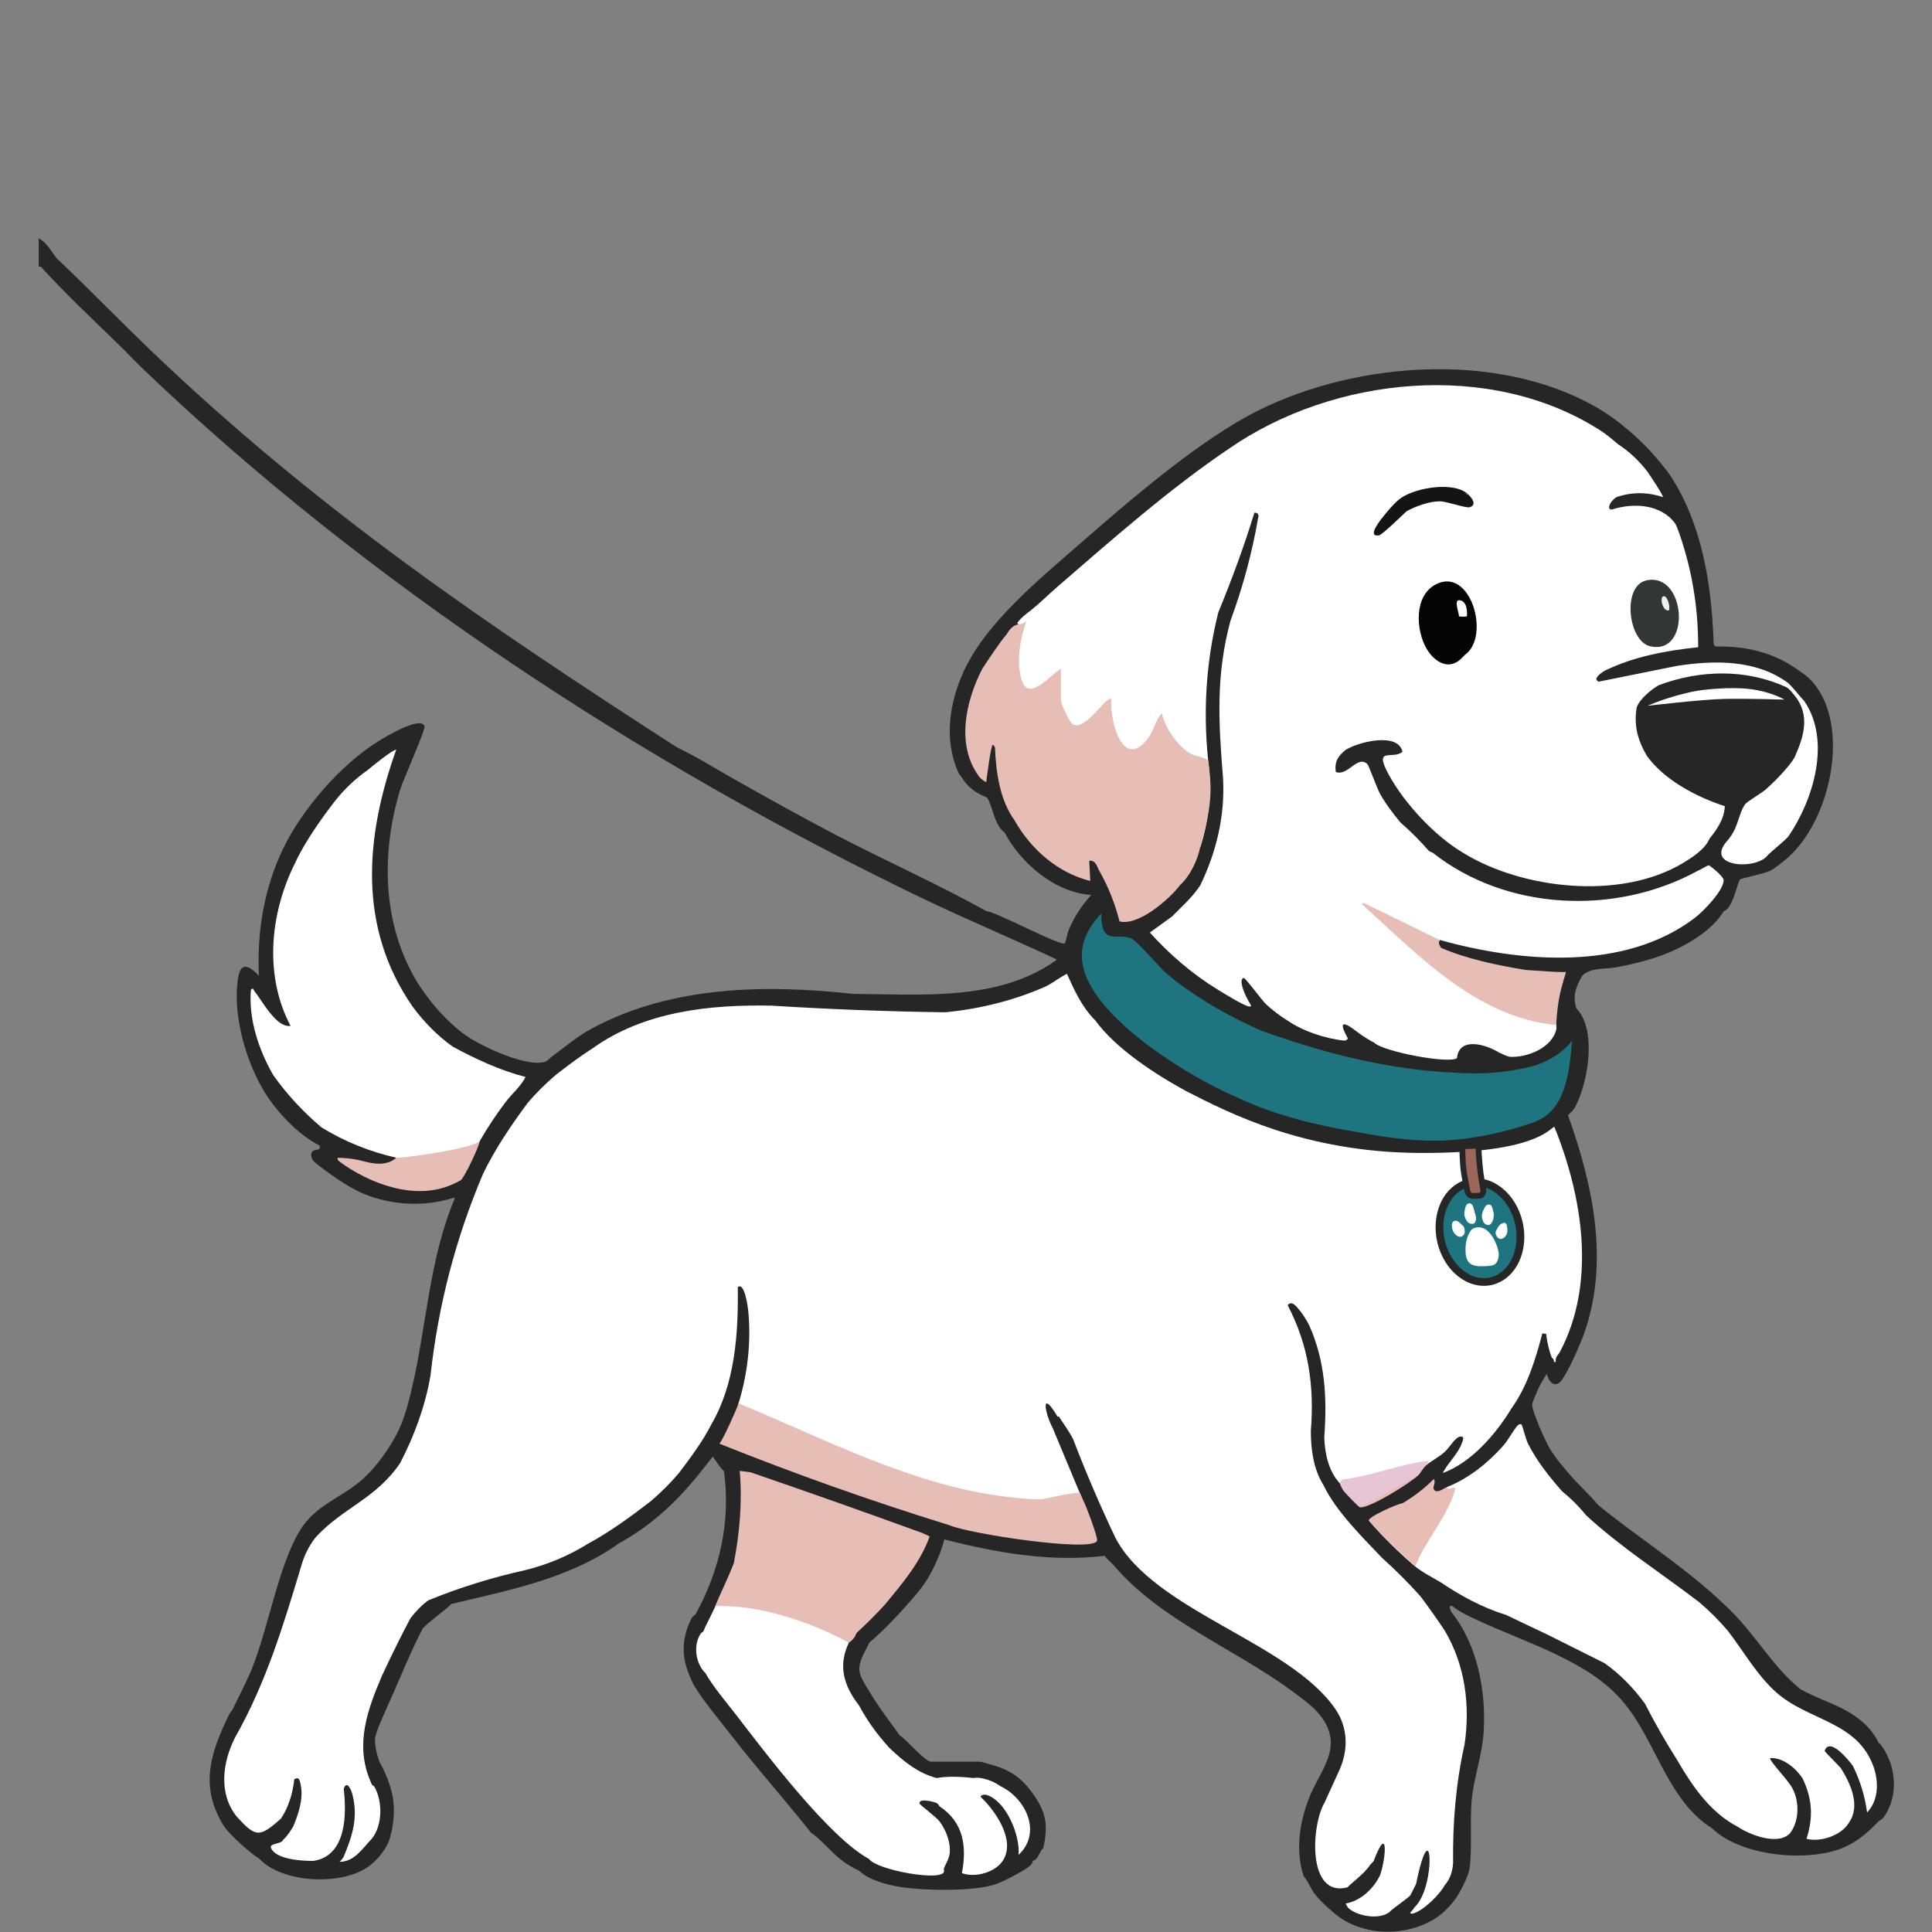
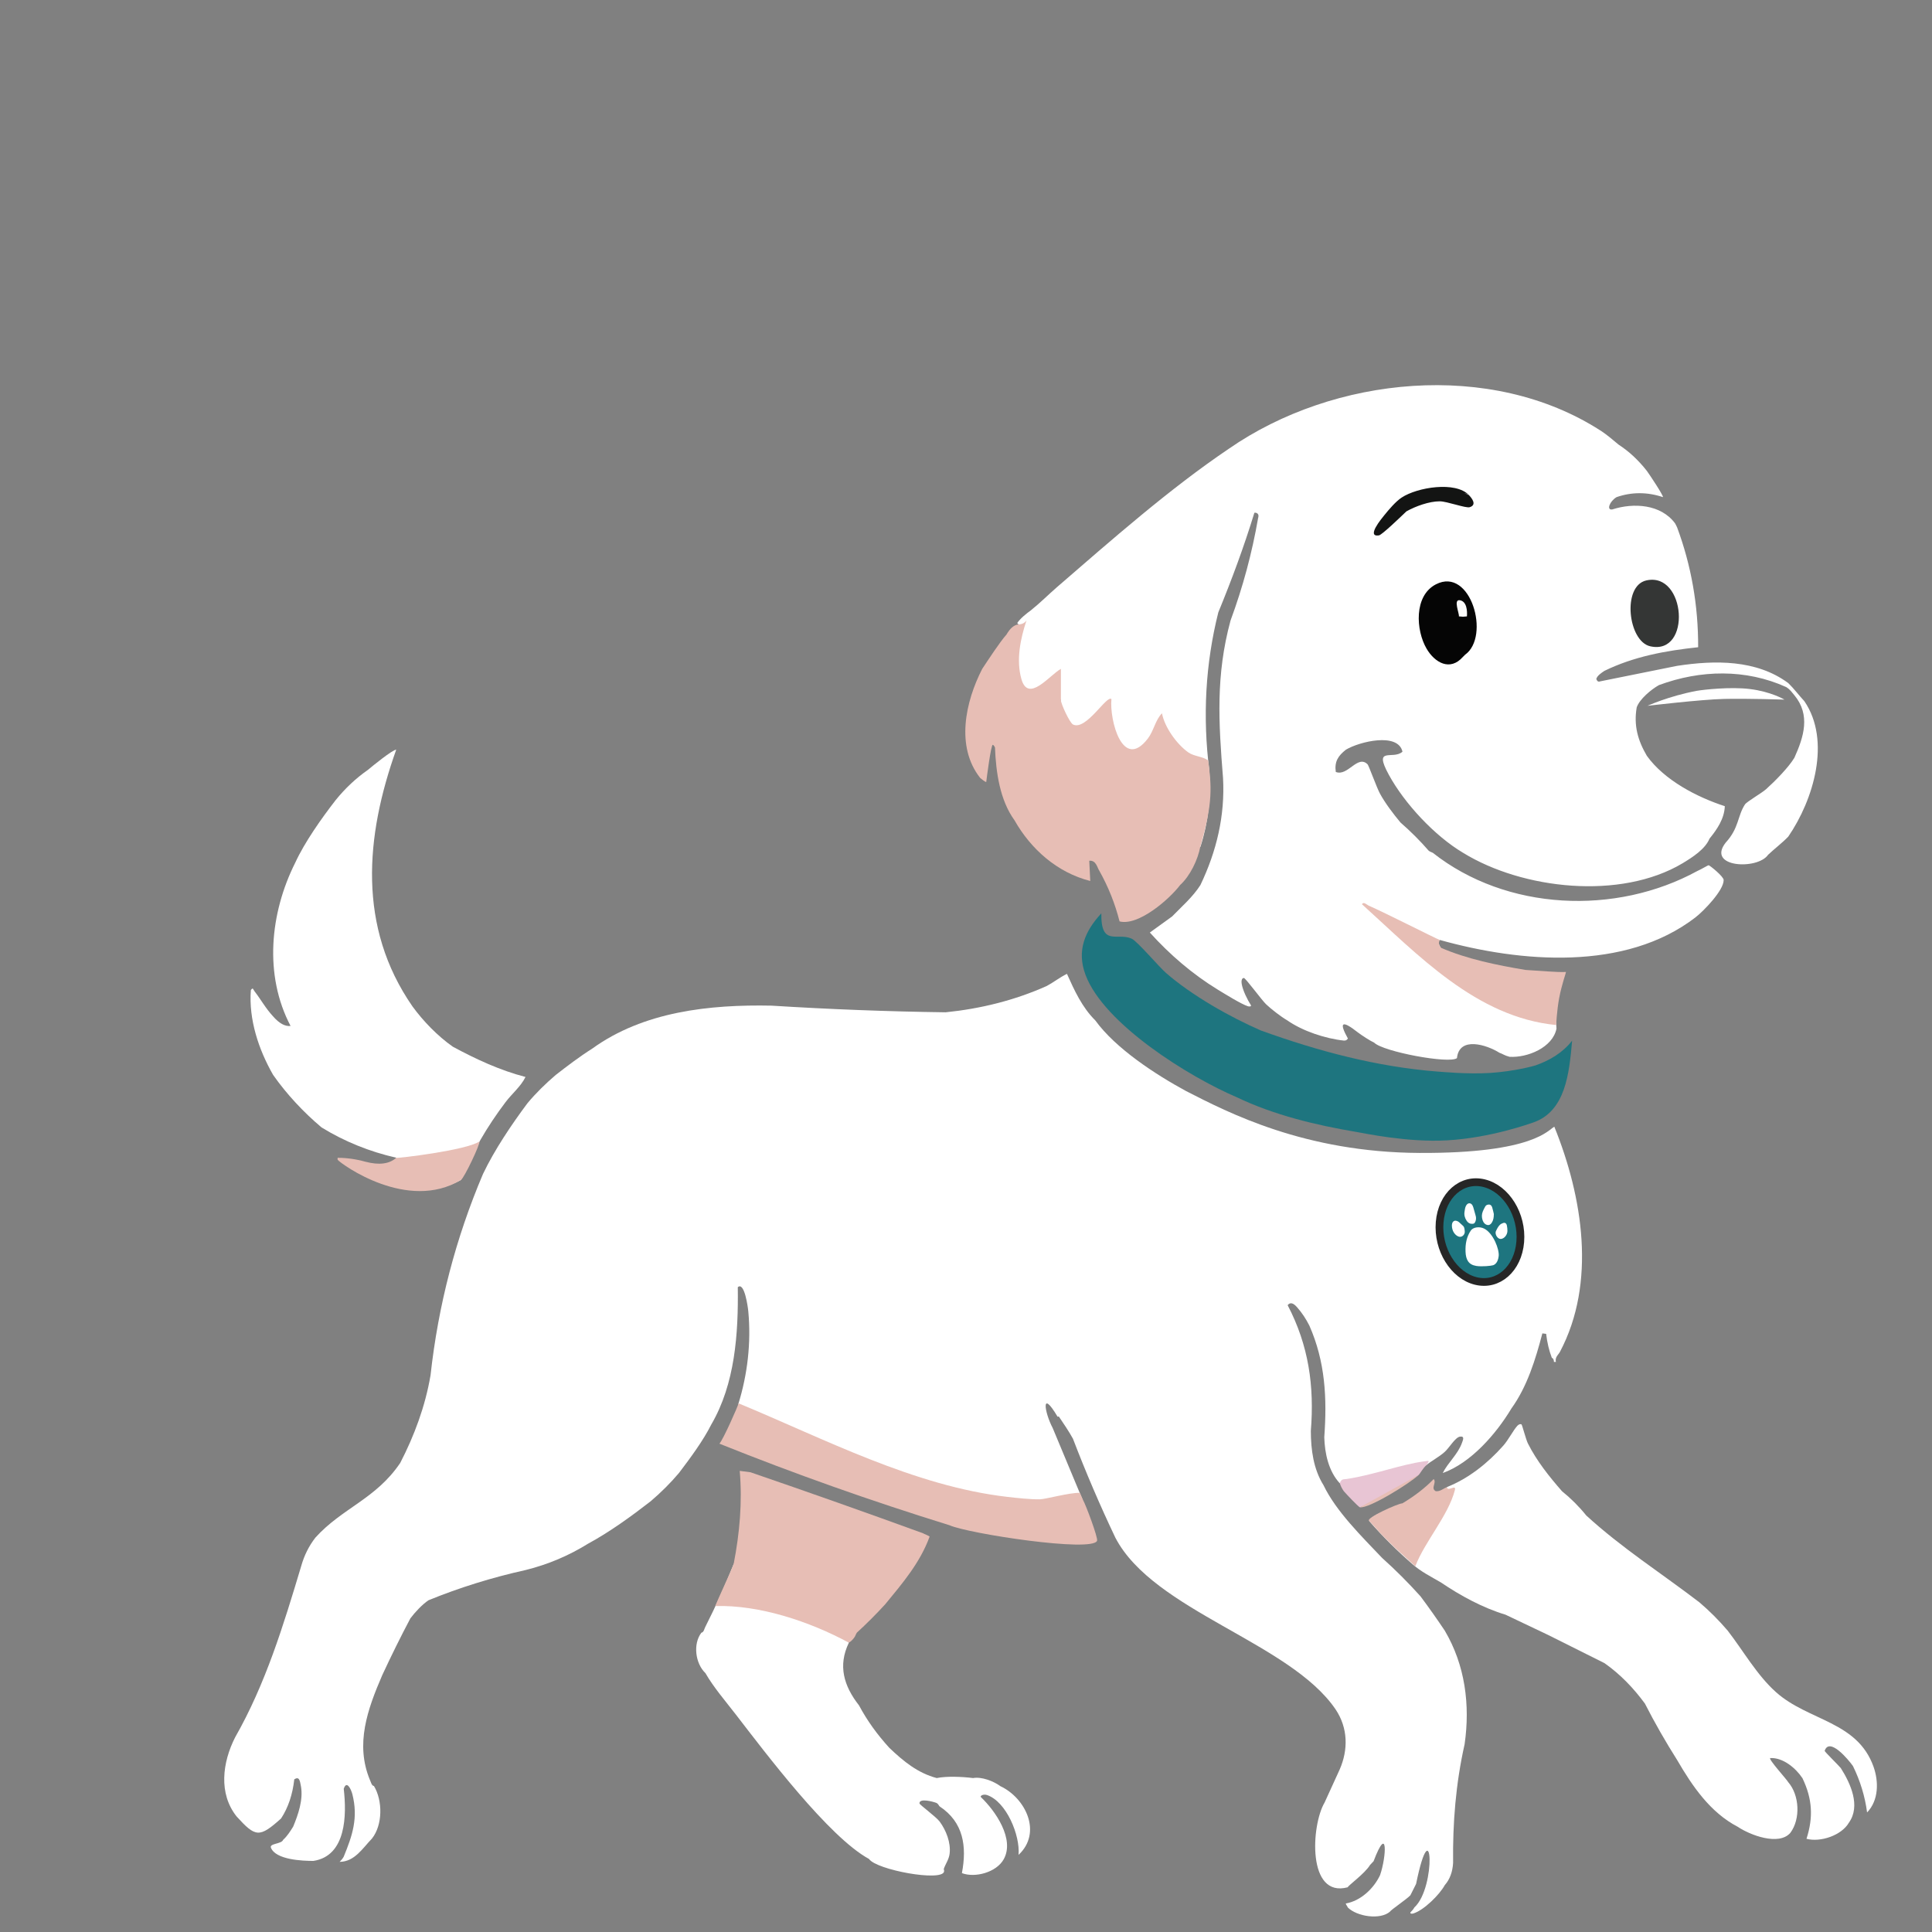
<svg xmlns="http://www.w3.org/2000/svg" id="Layer_1" data-name="Layer 1" viewBox="0 0 250 250">
  <rect x="0" y="0" width="250" height="250" fill="#808080" stroke="none" />
  <defs>
    <style>
      .cls-1 {
        fill: #050505;
      }

      .cls-2 {
        fill: #9d665b;
        stroke-width: .75px;
      }

      .cls-2, .cls-3 {
        stroke: #262626;
        stroke-miterlimit: 10;
      }

      .cls-4 {
        fill: #343635;
      }

      .cls-5 {
        fill: #eeefef;
      }

      .cls-6 {
        fill: #fbfbfa;
      }

      .cls-3, .cls-7 {
        fill: #1e757f;
      }

      .cls-8 {
        fill: #fff;
      }

      .cls-9 {
        fill: #262626;
      }

      .cls-10 {
        fill: #e8c5d4;
      }

      .cls-11 {
        fill: #131413;
      }

      .cls-12 {
        fill: #e7beb5;
      }
    </style>
  </defs>
-   <path class="cls-9" d="M243.16,225.63c-.84-1.73-2.03-2.9-3.66-3.92-1.95-1.23-4.5-1.97-6.54-3.14-3.07-2.51-5.01-5.69-7.58-8.63-1-1.15-2.02-2.11-3.14-3.14-4.81-4.42-10.36-7.91-15.42-12.03-1.14-1.39-2.49-2.55-3.66-3.92-.9-1.05-1.91-2.21-2.61-3.4-.59-.99-2.26-4.68-2.29-5.67,0-.28.55-1.51.72-1.92l-.31.43c.09-.15.19-.29.31-.43.25-.6.8-1.53,1.18-2.09.25,1.13,1.13,1.94,1.96.78.81-1.13,2.09-3.98,2.62-5.35,3.64-9.46,1.46-19.69-1.84-28.89.47-.53.65-.5,1.05-1.31,1.57-3.19,2.71-9.78,0-12.55-.45-1.76-.05-2.63.78-4.18,1.12-1.13,2.95-.82,4.5-1.12,3.24-.63,6.21-1.41,9.1-3.06,1.84-1.06,3.64-2.39,4.71-4.18,1.22-.31,1.77-3.81,2.14-4.13.15-.13,3.07-.71,3.87-1.1.61-.3,1.29-.88,1.83-1.31,5.69-4.5,8.55-16.39,4.18-22.48-.85-1.18-1.52-1.59-2.61-2.35-3-2.09-6.48-2.94-10.2-2.88-.62.04-.49-.55-.52-.78-.27-7.27-1.48-14.97-5.49-21.18-.52-.8-1.21-1.62-1.83-2.35-1.12-1.33-2.34-2.54-3.66-3.66-1.42-1.21-2.81-2.22-4.44-3.14-12.65-7.08-30.68-5.77-43.4.52-7.6,3.76-16.79,11.72-23.27,17.38-5.15,4.5-12.01,10.1-14.9,16.34-1.88,4.06-2.62,8.84-.78,13.07.16.38.36.52.52.78,1.23,2.01,3.14,2.43,3.26,2.6.69.99.93,3.59,2.23,4.45,2.1,4,6.56,7.83,11.24,8.11-1.19,1.3-2.18,2.81-2.88,4.44-.22.52-.32,1.27-.53,1.82-.59.42-8.78-4.03-10.18-4.17-6.4-3.56-13.12-6.54-19.61-9.93-4.48-2.35-8.93-4.83-13.33-7.32-2.34-1.32-4.63-2.77-7.06-3.92-24.77-15.96-46.52-30.74-67.97-51.24-4.14-3.96-8.12-8.09-12.29-12.03-.7-.87-1.24-2.02-2.35-2.61v3.66h.26c3.23,3.56,6.76,6.84,10.2,10.2,1.06,1.03,2.06,2.11,3.14,3.14,28.83,27.57,64.47,50.9,100.39,68.23,5.83,2.81,11.83,5.31,17.69,8.06.01.03.02.05.03.08-7.48,5.4-17.52,4.45-26.34,4.4-11.28-1.24-23.44-1.07-33.72,4.44-2.07,1.11-3.43,2.34-5.23,3.66-.23.17-.63.58-.79.64-2.26.89-8.19-1.89-10.19-3.25-2.57-1.75-5.26-4.89-6.8-7.58-4.2-7.38-4.29-16.26-1.9-24.25.39-1.31,3.32-7.84,3.19-8.27-.44-1.47-5.18,1.42-6,1.93-4.84,3.01-9.81,8.73-12.29,13.86-2.46,5.09-3.43,10.82-3.14,16.47-2.11-2.18-2.65-1.07-2.84,1.47-.35,4.62,1.5,10.7,4.15,14.48,1.61,2.3,4.01,4.74,6.53,6.02.26.85-.81.31-1.03.94-.13.37,0,.73.23,1.04.29.39,2.7,2.09,3.28,2.47.96.63,2.23,1.4,3.28,1.82,3.64,1.47,7.75,1.69,11.5.52.09,0,.19-.02.26,0-3.33,7.83-3.66,16.48-5.57,24.62-.38,1.63-.83,3.38-1.49,4.92-1.04,2.43-3.21,5.48-5.25,7.16-2.74,2.26-5.84,3.12-7.82,6.43-2.69,4.52-4.01,12.38-6.07,17.59-.74,1.86-1.7,3.62-2.55,5.42-.09.19-.36.45-.52.78-2.31,4.81-3.79,9.05-.78,14.12.88,1.48,4.16,4.19,4.71,4.44,3.01,3.21,10.64,3.53,14.12,1.05,1.09-.78,2.04-1.93,2.61-3.14.27-.76.44-1.49.56-2.2h-.02c.2-1.16.21-2.3.06-3.43-.25-1.57-.83-3.11-1.73-4.74-.03-.07-.05-.15-.08-.22,0,0,0,0,0,0,0,0,0,0,0-.01-.12-.31-.23-.67-.32-1.05-.15-.61-.23-1.24-.19-1.84,0-.71,1.67-4.27,2.25-5.59,1.27-2.89,2.46-5.82,3.92-8.63.81-.88,3.62-2.9,3.66-3.14,7.46-1.78,15.37-3.3,21.7-7.84,2.22-1.23,4.1-2.58,6.02-4.31,2.31-2.08,4.25-4.48,6.14-6.93.23.32,1.2,1.8,1.44,1.83.92,6.47-.53,12.91-3.66,18.56-.05.08-.33.24-.52.52-.86,1.71-1.14,3.27-.98,4.81.14,1.25.58,2.49,1.25,3.82,1.31,2.18,3.38,4.6,4.97,6.66,3.28,4.23,6.85,8.24,10.19,12.43,2.44,1.82,3.09,3.5,6.27,4.97,1.14,1.13,3.34,1.74,4.91,2.02,3.12.57,9.93.72,12.87-.33.87-.31,3.94-1.86,4.45-2.48.21-.26.19-.41.26-.52.7-.11.93-1.51,1.31-1.57.66-3.04.41-4.63-1.31-7.06-1.12-1.59-2.25-2.63-4.18-3.4-.4-.16-2.48-.78-2.75-.78h-6.27c-.79,0-3.22-2.9-4.05-3.4-1.21-1.67-2.59-3.49-3.66-5.23-1.77-2.88-2.19-3.21-.52-6.27.09-.17.2-.43.26-.52,1.68-1.45,3.24-3.04,4.71-4.71,1.06-1.2,2.05-2.27,2.88-3.66.89-1.5,1.65-3.28,2.1-4.97,6.73,1.73,13.77,2.97,20.74,2.12.32.47.9.91,1.22,1.28,6.01,7.05,15.45,10.67,22.93,16.15,1.18.86,2.85,2.07,3.73,3.2,3.26,4.16-.08,7.11-1.51,10.91-1.19,3.19-1.7,6.73-.59,10,.22.03,1.02,1.71,1.31,2.09.77,1,1.66,1.8,2.61,2.61,3.55,3.03,9.37,3.19,13.33.52.81-.54,1.79-1.56,2.35-2.35.62-.86,1.68-2.93,1.83-3.92.37-2.57.04-6.09.27-8.75.26-2.96,1.37-5.89,1.56-8.9.34-5.28-.8-11.39-4.18-15.55-.08-.26-.5-.94.13-.78.95.77,2.17,1.32,3.27,1.83,3.32,1.54,6.94,2.86,10.2,4.44,3.32,1.61,6.38,3.39,8.76,6.27,4.12,4.98,5.68,12.66,11.37,16.21,3.69,3.59,12.12,4.4,16.73,2.61,1.85-.72,3.37-1.97,4.71-3.4.19-.21.55-.32.78-.65,2.03-2.82,1.6-6.95-.52-9.55ZM50.76,155.25c.12.02.25.05.38.06-.08,0-.22-.03-.38-.06ZM127.83,243.76c-.08,0-.16.02-.25.02.15-.04.3-.07.45-.11l-.2.09Z" />
  <g>
    <path class="cls-8" d="M138.07,126.03c.95,2.12,1.95,4.32,3.66,6.01,2.63,3.63,7.76,6.98,11.76,9.15,5.42,2.77,15.32,7.93,30.2,8,14.88.07,16.68-3.05,17.44-3.39,3.67,9.06,5.46,20.18.73,29.12-.15.33-.68.67-.53,1.31h-.25c0-.19-.07-.48-.27-.52-.36-.94-.61-1.98-.74-3.11l-.49-.06c-.88,3.36-1.97,6.9-4,9.71-1.96,3.27-5.23,7.05-8.89,8.36.69-1.38,1.96-2.42,2.49-3.91.13-.36.38-.9-.27-.8-.61.1-1.38,1.45-1.96,1.97-.66.61-1.82,1.23-2.36,1.7-.4-.4.07-.28.05-.26-1.08.95-9.29,2.33-11.29,2.61-1.44-1.57-1.93-3.86-1.99-5.95.37-5.06.13-9.77-1.93-14.44-.43-.85-.94-1.64-1.57-2.35-.51-.6-.92-.7-1.24-.29,2.72,5.2,3.47,10.47,3,16.28.01,2.42.33,4.91,1.64,7.01,1.63,3.4,4.99,6.68,7.58,9.41,1.73,1.55,3.39,3.21,4.97,4.97,1.02,1.36,2.17,2.99,3.14,4.44,2.64,4.47,3.3,9.61,2.57,14.7-1.15,5.12-1.55,10.2-1.49,15.36-.07,1.18-.43,2.14-1.08,2.88-.68,1.24-2.7,3.24-4.06,3.66-.14.04-.43.07-.39-.13.2-.2.39-.41.52-.65,2.88-2.63,2.29-13.13.22-3.04l-.74,1.47c-.44.48-2.58,1.93-2.61,2.09-1.26,1.14-4.32.66-5.49-.52-.04-.15-.23-.33-.26-.51,1.93-.33,3.63-1.94,4.44-3.67.83-2.4,1.04-6.75-.84-1.8l-.46.49c-.65,1.09-2.85,2.67-2.88,2.88-5.28,1.43-4.74-8.03-3-10.96l1.95-4.27c1.13-2.58,1.08-5.39-.52-7.78-5.89-8.69-23.55-12.73-28.5-22.22-1.99-4.18-3.82-8.45-5.49-12.81-.54-.98-1.2-1.94-1.83-2.88l-.16.03c-2.18-3.68-1.72-.6-.63,1.47l3.84,9.21-.18.26c.4,1.21-.81.74-.97-.32-10.16,1.9-21.19-2.31-30.84-6.16-3.78-1.51-7.54-3.14-11.26-4.78-.21-.09-.4-.26-.59-.43s-.36-.38-.52-.59l-.17-.27c1.2-3.85,1.68-7.98,1.3-12.01-.05-.56-.5-3.89-1.36-3.14.08,6.02-.35,12.5-3.43,17.77-1.07,2.13-2.74,4.37-4.18,6.27-1.12,1.33-2.34,2.53-3.66,3.66-2.46,1.91-5.32,3.99-8.1,5.49-2.51,1.56-5.21,2.7-8.12,3.42-4.33.96-8.51,2.26-12.53,3.9-.83.56-1.75,1.55-2.35,2.35-1.25,2.36-2.46,4.81-3.64,7.35-1.91,4.43-3.52,8.91-1.59,13.56.13.26.21.74.52.78,1.14,1.89,1.14,5.04-.26,6.8-1.2,1.24-2.24,3-4.18,3.01.2-.19.38-.41.52-.65,1.14-2.77,1.9-5.04,1.13-8.09-.18-.7-.75-1.85-1.12-.71.39,3.37.34,8.69-3.93,9.33-1.38,0-4.85-.13-5.49-1.7-.24-.58,1.39-.47,1.58-1.03.54-.49.92-1.1,1.3-1.71.65-1.57,1.3-3.45,1.01-5.18-.15-.86-.25-1.32-.87-.94-.22,1.98-.79,3.67-1.71,5.07-2.81,2.52-3.3,2.44-5.75-.26-2.37-2.97-1.84-7.01-.19-10.25,3.93-6.9,6.23-14.43,8.54-22.13.39-1.4,1.01-2.63,1.84-3.7,3.45-3.83,7.83-4.99,10.98-9.67,1.83-3.54,3.24-7.34,3.92-11.33,1-9.09,3.27-17.77,6.79-26.06,1.48-3.11,3.72-6.43,5.75-9.15,1.11-1.33,2.34-2.53,3.66-3.66,1.44-1.12,3.12-2.4,4.71-3.4,6.66-4.82,15.21-5.73,23.21-5.57,7.52.47,15.03.76,22.54.86,4.53-.46,8.93-1.55,13.07-3.4.91-.49,1.68-1.11,2.61-1.57Z" />
    <g>
      <path class="cls-8" d="M207.09,55.7c.78.5,1.63,1.23,2.35,1.83,1.34.87,2.56,2,3.66,3.4.33.45,2.12,3.13,2.09,3.4-2.04-.68-4.05-.68-6.01,0-.9.54-1.34,1.72-.55,1.59,2.77-.89,6.29-.68,8.13,1.81.08.16.21.39.26.52,1.83,4.93,2.74,10.1,2.72,15.5-4.22.45-8.32,1.2-12.13,3.06-.36.24-.93.61-1.05,1.05.11.3.27.4.49.31l9.97-2.01c4.86-.74,10.24-.83,14.38,2.23.69.66,1.42,1.63,2.09,2.35,3.47,5.1,1.19,12.74-2.09,17.52-.74.78-1.81,1.59-2.61,2.35-1.37,1.99-8.01,1.65-5.49-1.57,1.75-1.91,1.51-3.44,2.5-4.95.24-.36,2.16-1.46,2.73-1.97,1.13-1.01,2.89-2.79,3.66-4.06,1.23-2.72,2.11-5.55,0-8.1-.39-.44-.47-.67-1.05-1.05-5.22-2.37-11.09-2.25-16.47-.26-.99.55-2.5,1.8-2.88,2.88-.4,2.33.13,4.25,1.31,6.27,2.26,3.15,6.46,5.34,10.09,6.52-.06,1.62-1,3-1.98,4.2-.55,1.35-2.21,2.42-3.49,3.19-8.03,4.79-20.71,3.38-28.4-1.36-3.67-2.18-7.58-6.37-9.62-10.12-2.03-3.73.56-1.85,1.78-2.96-.57-2.53-5.57-1.31-7.32-.26-1,.79-1.5,1.53-1.31,2.88,1.56.62,2.82-2.29,4.12-.98.14.14,1.2,3.06,1.59,3.77.69,1.27,1.73,2.63,2.66,3.75,1.33,1.16,2.55,2.38,3.66,3.66.22.16.43.2.52.26,9.54,7.53,23.67,8.14,34.25,2.35.41-.17,1.36-.74,1.44-.74.14,0,1.94,1.45,1.95,1.91.03,1.33-2.6,4.03-3.65,4.84-9.08,7-22.65,5.84-33.08,2.92-.23.2-.19.54.14,1.01-.15,1.56-1.59.11-1.65-1.04-2.05-.7-4.03-1.66-5.92-2.88,5.18,5.71,11.22,9.91,18.1,12.58,1.47.18,2.76.61,3.85,1.27-.85-.34-.81-3.38,0-3.79-1.22-.39.98-3.43,1.05-1.7-.48,1.92-.63,3.92-.47,6.02-.49,2.46-3.77,3.79-6.07,3.65-.68-.17-.9-.39-1.31-.52-1.63-1.03-5.21-2.18-5.5.69-.99.78-9.58-.84-10.71-2-.53-.24-1.6-.94-2.09-1.31-2.08-1.64-2.51-1.38-1.31.78-.16.2-.25.27-.52.26-2.38-.25-5.33-1.22-7.32-2.61-.81-.47-2.07-1.44-2.75-2.09-.56-.53-2.65-3.39-2.87-3.4-.32,0-.34.47-.28.79.15.85.72,1.99,1.19,2.74.06.18-.21.18-.39.13-.85-.27-2.99-1.6-3.88-2.14-3.29-2.01-6.24-4.55-8.81-7.4l2.88-2.08c1.27-1.31,2.67-2.51,3.66-4.06,2.09-4.36,3.2-8.97,2.93-13.86-.58-7.21-.95-13.29.97-20.37,1.6-4.33,2.79-8.76,3.57-13.27.23-.72-.47-.73-.49-.66-1.32,4.32-2.91,8.61-4.66,12.87-1.66,6.62-2.05,13.45-1.16,20.5.24,3.4-.14,6.67-1.15,9.83-.53.31-.75.06-.76-.54.45-1.58,1.23-10.07.74-10.27-2.44-1.02-4.08-2.74-5.12-5.2-2.82,6.9-6.74,3.51-6.94-2.17l-1.67,1.74c-.83.77-1.76,1.55-2.94,1.09-.53-.2-2.39-3.26-1.34-3.61-.93-.49-.7-3.22,0-4.05-.28,1.23-2.94,3.3-4.13,3.08-2.57-.47-1.84-6.57-1.14-8.46l-.22-.37c-.11-.1-.2-.17-.19-.19.41-.61,1.17-1.21,1.76-1.64,1.26-1.01,2.18-1.96,3.39-3.01,7.02-6.07,14.55-12.72,22.23-17.9,13.56-9.41,33.91-11.49,48.1-2.35Z" />
      <path class="cls-8" d="M187.22,192.43c2.82-1.11,5.32-3.12,7.31-5.37.65-.73,1.28-1.98,1.82-2.57.18-.2.44-.26.54-.16.09.09.56,1.93.82,2.45,1.14,2.27,2.75,4.28,4.41,6.18,1.14.92,2.19,1.96,3.14,3.14,4.55,4.18,9.8,7.53,14.64,11.24,1.32,1.12,2.53,2.34,3.66,3.66,2,2.58,3.78,5.76,6.27,7.98,4.18,3.72,10.49,3.73,12.6,9.62.69,1.93.68,4.37-.83,5.93-.27-2.09-.9-4.12-1.83-6.01-.6-.84-3.05-3.79-3.66-1.96.03.15,1.81,1.88,2.09,2.23,1.27,2,2.59,4.9,1.05,7.06-.95,1.65-3.68,2.57-5.49,2.09.9-2.79.76-5.17-.52-7.84-.87-1.31-2.51-2.69-4.18-2.61-.22.19,2.13,2.74,2.35,3.14,1.42,1.64,1.62,4.71.26,6.54-1.49,1.72-5.23.28-6.8-.78-3.57-1.86-5.88-5.26-7.84-8.63-1.5-2.37-2.9-4.81-4.18-7.32-1.49-2.02-3.17-3.78-5.23-5.23-2.43-1.22-4.87-2.44-7.32-3.66-1.83-.86-3.67-1.74-5.49-2.61-2.93-.88-5.83-2.46-8.37-4.18-1.28-.75-2.55-1.37-3.66-2.35-1.97-1.71-3.85-3.57-5.61-5.59-.14-.31,2.11-1.6,2.48-1.21.97.12.72.62-.76,1.49.06.29,4.05,4.2,4.29,4.02.31-.24,3.65-5.99,4.01-6.81.15-.34.3-.69.42-1.05-.53-.11-.67-.3-.38-.79Z" />
      <path class="cls-8" d="M53.36,130.21c1.43,1.96,3.25,3.83,5.23,5.23,2.98,1.61,6.1,3.06,9.41,3.92-.6,1.23-1.76,2.16-2.6,3.28-2.34,3.1-4.31,6.43-5.76,10.05-4.05,2.21-9.91,1.38-13.59-1.31-.49-.47-.2-.79.45-.64,3.73,1.68,7.84,2.91,11.9,1.5.44-.15,2.04-2.86,2.06-3.36-2.83,1.19-5.91,1.67-8.91,1.89-.38,0-.47-.33-.27-.96-3.47-.79-6.69-2.09-9.67-3.92-2.32-1.95-4.53-4.31-6.27-6.8-1.88-3.28-3.17-7.18-2.88-10.98.31-.37.24-.14.48.17.84,1.08,1.4,2.16,2.39,3.23.79.91,1.55,1.33,2.27,1.25-3.46-6.57-2.67-14.6.6-21.12,1.22-2.66,3.42-5.77,5.23-8.1,1.25-1.55,2.65-2.85,4.18-3.92.54-.46,3.21-2.63,3.66-2.61-4.01,11.23-5.01,22.94,2.09,33.2Z" />
      <path class="cls-8" d="M94.93,202.37c.12-.06.23-.11.35-.12,1.2-.07-.76,4.43-1.18,5.03,5.35.15,10.47,1.92,15.18,4.4l.56.89c-1.43,2.96-.66,5.58,1.31,8.1,1.1,2.05,2.36,3.77,3.92,5.49,1.85,1.77,3.71,3.28,6.14,3.92,1.28-.26,3.26-.18,4.71,0,1.08-.2,2.64.39,3.53,1.05,3.3,1.56,5.42,6.04,2.35,8.89.22-2.53-1.57-6.88-4.07-7.74-.47-.16-.95.09-.8.27,1.87,1.77,4.39,5.42,2.96,8.02-.94,1.72-3.73,2.46-5.42,1.81.65-3.43.23-6.57-2.88-8.63-.08-.05-.17-.35-.44-.46-.41-.16-2.21-.65-2.17.07.01.18,2.14,1.72,2.61,2.35.84,1.14,1.46,2.72,1.29,4.16-.1.79-.55,1.33-.76,1.99.04.1.06.21.04.32-.26,1.34-8.76-.21-9.71-1.63-5.21-2.84-13.36-13.67-17.24-18.7-1.29-1.67-2.89-3.53-3.93-5.35-1.3-1.23-1.64-3.77-.52-5.23.33-.05.38-.55.52-.78,1.34-2.64,2.56-5.34,3.66-8.1Z" />
    </g>
  </g>
  <path class="cls-7" d="M186.01,138.66c-7.84-.61-15.47-2.65-22.84-5.31-4.05-1.76-8.96-4.55-12.29-7.45-.96-.84-3.71-4.11-4.45-4.44-1.85-.84-3.98,1.09-3.92-3.27-2.13,2.29-3.21,4.84-2.05,7.94,2.38,6.4,13.47,13.25,19.57,15.85,4.82,2.31,10.23,3.61,15.52,4.5.91.15,6.64,1.38,11.72,1.08,5.72-.33,10.81-2.21,11.13-2.31,4.17-1.44,4.66-6.33,5.03-10.59-1.2,1.55-2.9,2.56-4.73,3.2-.22.08-2.79.78-5.9.98-2.83.18-6.21-.14-6.77-.18Z" />
  <path class="cls-10" d="M173.36,191.91c.26-.56.4-.46.9-.53,3.53-.53,7-1.88,10.02-2.28.71-.09.72-.18.33.46-.51.44-.78,1.04-1.05,1.31-2.41,1.57-4.88,3.15-7.58,4.18-.18-.03-1.81-1.76-2.09-2.09-.25-.35-.42-.7-.52-1.05Z" />
  <g>
    <path class="cls-12" d="M131.79,80.8c.05-.04.64.06,1.04-.52-.79,2.37-1.36,5.13-.66,7.59.89,3.15,3.66-.52,5.11-1.32v4.05c0,.46,1.13,2.93,1.57,3.15,1.7.84,4.4-3.91,4.97-3.28-.27,2.69,1.45,9.35,4.71,5.1.77-1,.96-2.39,1.83-3.27.34,1.81,1.92,4.01,3.42,5.07.74.52,1.94.52,2.57,1.05.4,3.32.65,5.35-1.03,11.13-.31,1.69-1.32,3.8-2.61,4.97-1.38,1.83-5.39,5.33-7.84,4.71-.58-2.29-1.45-4.47-2.61-6.54-.28-.39-.4-1.4-1.31-1.31l.13,2.62c-4.25-1.08-7.67-4.09-9.8-7.85-1.9-2.62-2.4-6.21-2.53-9.43-.08-.16-.16-.3-.28-.34-.23-.08-.8,4.36-.85,4.81-.16,0-.6-.38-.78-.52-3.2-4.05-1.92-9.87.26-14.12.82-1.23,2.26-3.45,3.14-4.44.48-.83,1-1.27,1.57-1.31Z" />
    <path class="cls-12" d="M119.51,198.45c.13.04.79.34.78.39-1.22,3.36-3.52,6.05-5.75,8.76-1.19,1.3-2.41,2.52-3.66,3.66-.14.22-.18.38-.26.52-.23.35-.49.62-.78.78-5.02-2.71-11.49-4.9-17.29-4.74.43-1.08,2.02-4.43,2.39-5.46.77-3.97,1.13-7.98.78-12.03l1.39.18c7.49,2.57,14.96,5.21,22.4,7.92Z" />
    <path class="cls-12" d="M95.59,181.6c11.1,4.59,22.69,10.71,34.8,12.1,1.18.14,3,.33,4.16.31.75-.01,3.79-.87,5.19-.84.19.46.41.94.41.94.34.59,1.95,4.86,1.81,5.26-.56,1.55-16.67-.92-19.08-2-10.14-3.14-20.07-6.66-29.79-10.56.53-.59,2.39-4.86,2.49-5.21Z" />
    <path class="cls-12" d="M186.43,122.63c3.37,1.47,7.31,2.27,10.98,2.88,1.78.1,4.18.33,5.23.26.01.1-.55,1.61-.88,3.36-.31,1.63-.39,3.51-.39,3.51-10.35-1.01-17.9-9.1-25.13-15.63.2-.39.63.07.87.18,1.89.81,8.67,4.25,9.19,4.44-.21.44-.07.67.14,1.01Z" />
    <path class="cls-12" d="M187.22,192.43c.1.66,1.25-.43,1.04.39-.86,3.32-3.92,6.69-5.12,9.86l-2.7-2.46-1.62-1.6-1.66-1.84c-.43-.34,3.67-2.22,4.31-2.25,1.46-.87,2.87-1.92,4.05-3.14.42.49-.44,1.19.27,1.57.57.06.96-.34,1.43-.52Z" />
    <path class="cls-12" d="M43.69,150.08c-.02-.06,0-.18,0-.26,1.14,0,2.34.16,3.61.51,1.75.46,3.08.29,3.97-.51.15.09,9.07-.97,10.76-2.11.18.22-1.99,4.79-2.39,4.98-6.9,4.17-15.41-2.01-15.95-2.61Z" />
    <path class="cls-12" d="M183.56,190.86c-.98.99-6.43,4.39-7.58,4.18l7.58-4.18Z" />
  </g>
  <g>
    <path class="cls-4" d="M213.02,75.11c-3.15.72-2.36,7.87.52,8.52,5.39,1.21,4.63-9.7-.52-8.52Z" />
    <g>
      <path class="cls-11" d="M190.09,64.07c-.2-.1-.41-.19-.61-.27.28.07.5.16.61.27-1.75-1.84-6.71-1.01-8.71.31-.78.51-1.67,1.57-2.27,2.31-.32.4-2.36,2.84-.68,2.59.41-.06,3.02-2.6,3.56-3.11,1.2-.67,2.94-1.3,4.31-1.3.94,0,3.38.92,3.88.76.96-.3.29-1.15-.09-1.55Z" />
      <path class="cls-1" d="M185.81,75.61c-2.88,1.48-2.6,5.96-1.21,8.33,1.06,1.81,3.04,2.96,4.71,1.05.08-.09.19-.16.26-.26,3.33-2.35.75-11.44-3.76-9.12ZM189.18,79.26c.03-.11.03-.25.01-.39.05.15.11.28.17.4-.06-.02-.12-.02-.18,0ZM190.35,78.19s0,.04.01.05c0,0,0-.02-.01-.02v-.03Z" />
      <path class="cls-6" d="M189.83,79.76c-.59.06-.46.06-1.05,0,.07-.38-.76-2.24.13-2.09s.97,1.38.91,2.09Z" />
-       <path class="cls-5" d="M215.97,78.97c-.82.26-1.32-1.84-.65-1.82.47.01.83,1.37.65,1.82Z" />
    </g>
  </g>
  <g>
    <path class="cls-3" d="M196.72,160.7c-.29,3.5-2.86,5.76-5.74,5.06-2.88-.7-4.98-4.1-4.69-7.6.29-3.5,2.86-5.76,5.74-5.06,2.88.7,4.98,4.1,4.69,7.6Z" />
-     <path class="cls-2" d="M191.42,154.72l-.82.04c-.33.01-.65-.28-.73-.67-.13-.64-.32-1.59-.44-2.35-.2-1.26-.21-3.41-.21-3.41l2.08-.09s.08,2.02.28,3.53c.11.81.25,1.59.35,2.15.08.43-.16.8-.52.82Z" />
    <g>
      <path class="cls-8" d="M189.64,161.97c-.04-1.02.14-1.94.69-2.75.3-.43,1.13-.54,1.72-.24,1.19.6,1.98,2.71,1.88,3.56-.1.85-.49,1.1-.72,1.18s-1.47.21-2.19.09c-1-.16-1.34-.82-1.38-1.84Z" />
      <g>
        <path class="cls-8" d="M188.03,159.32c-.12-.3-.21-.65-.12-1.01.06-.23.25-.38.46-.35.15.02.3.08.43.19.17.15.34.3.51.47.11.1.17.24.19.4.02.14.05.28.04.41-.02.37-.36.66-.68.61-.31-.05-.64-.33-.82-.71Z" />
        <path class="cls-8" d="M190.98,157.42c.05.32,0,.57-.14.79-.06.11-.18.14-.28.15-.3.03-.57-.09-.78-.4-.24-.36-.34-.75-.27-1.17.04-.24.06-.49.16-.7.08-.16.17-.3.33-.36.23-.08.45.04.57.31.03.07.06.14.08.21.1.33.19.66.28.99.02.07.03.13.04.17Z" />
        <path class="cls-8" d="M193.3,157.12c0,.41-.06.77-.25,1.07-.14.23-.33.38-.6.32-.29-.07-.49-.29-.6-.61-.14-.4-.12-.78.02-1.13.08-.22.2-.42.31-.63.08-.16.21-.23.37-.26.25-.05.44.06.54.36.09.29.15.59.22.88Z" />
        <path class="cls-8" d="M193.55,159.35c-.12.45.29,1.01.67.97.43-.04.83-.52.84-1.03,0-.23-.02-.48-.07-.71-.06-.28-.24-.4-.46-.33-.15.05-.31.12-.43.23-.26.24-.41.58-.55.88Z" />
      </g>
    </g>
  </g>
  <path class="cls-8" d="M230.91,90.53s-1.71-1.03-4.48-1.37c-2.48-.31-6,.08-6.85.23-3.66.68-6.45,1.97-6.39,1.94,0,0,6.93-.82,9.9-.89,2.97-.07,7.83.09,7.83.09Z" />
</svg>